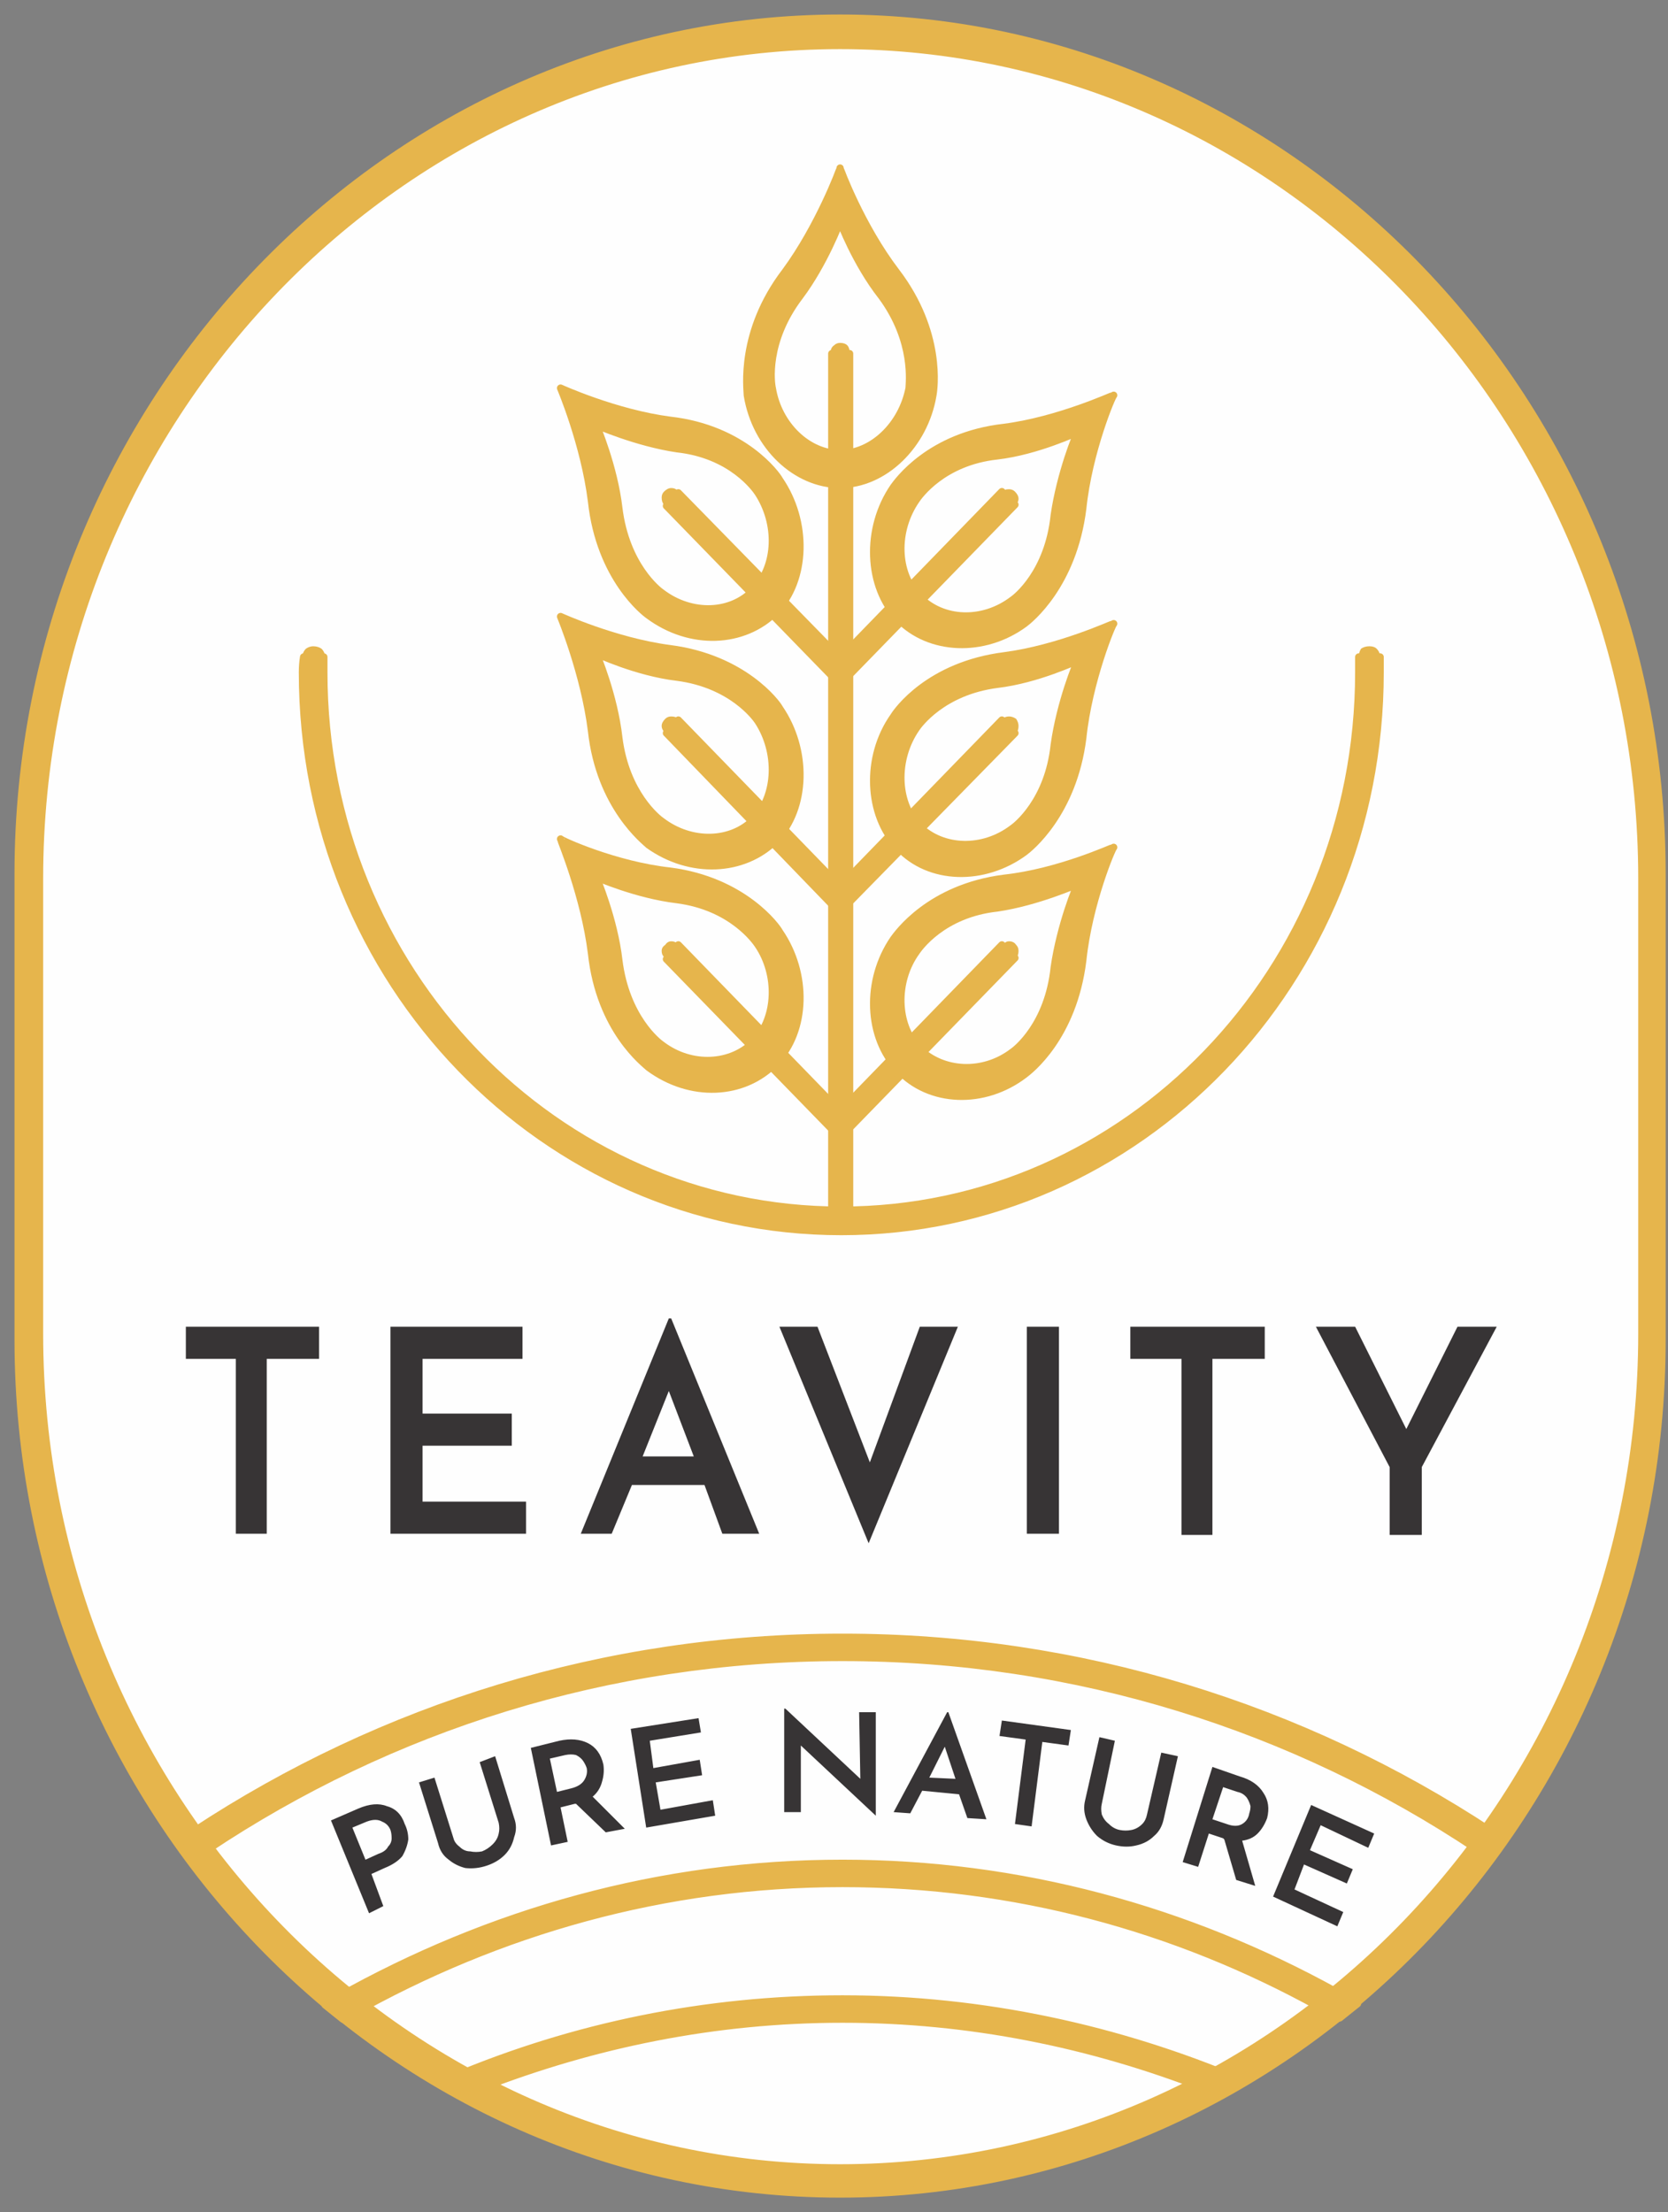
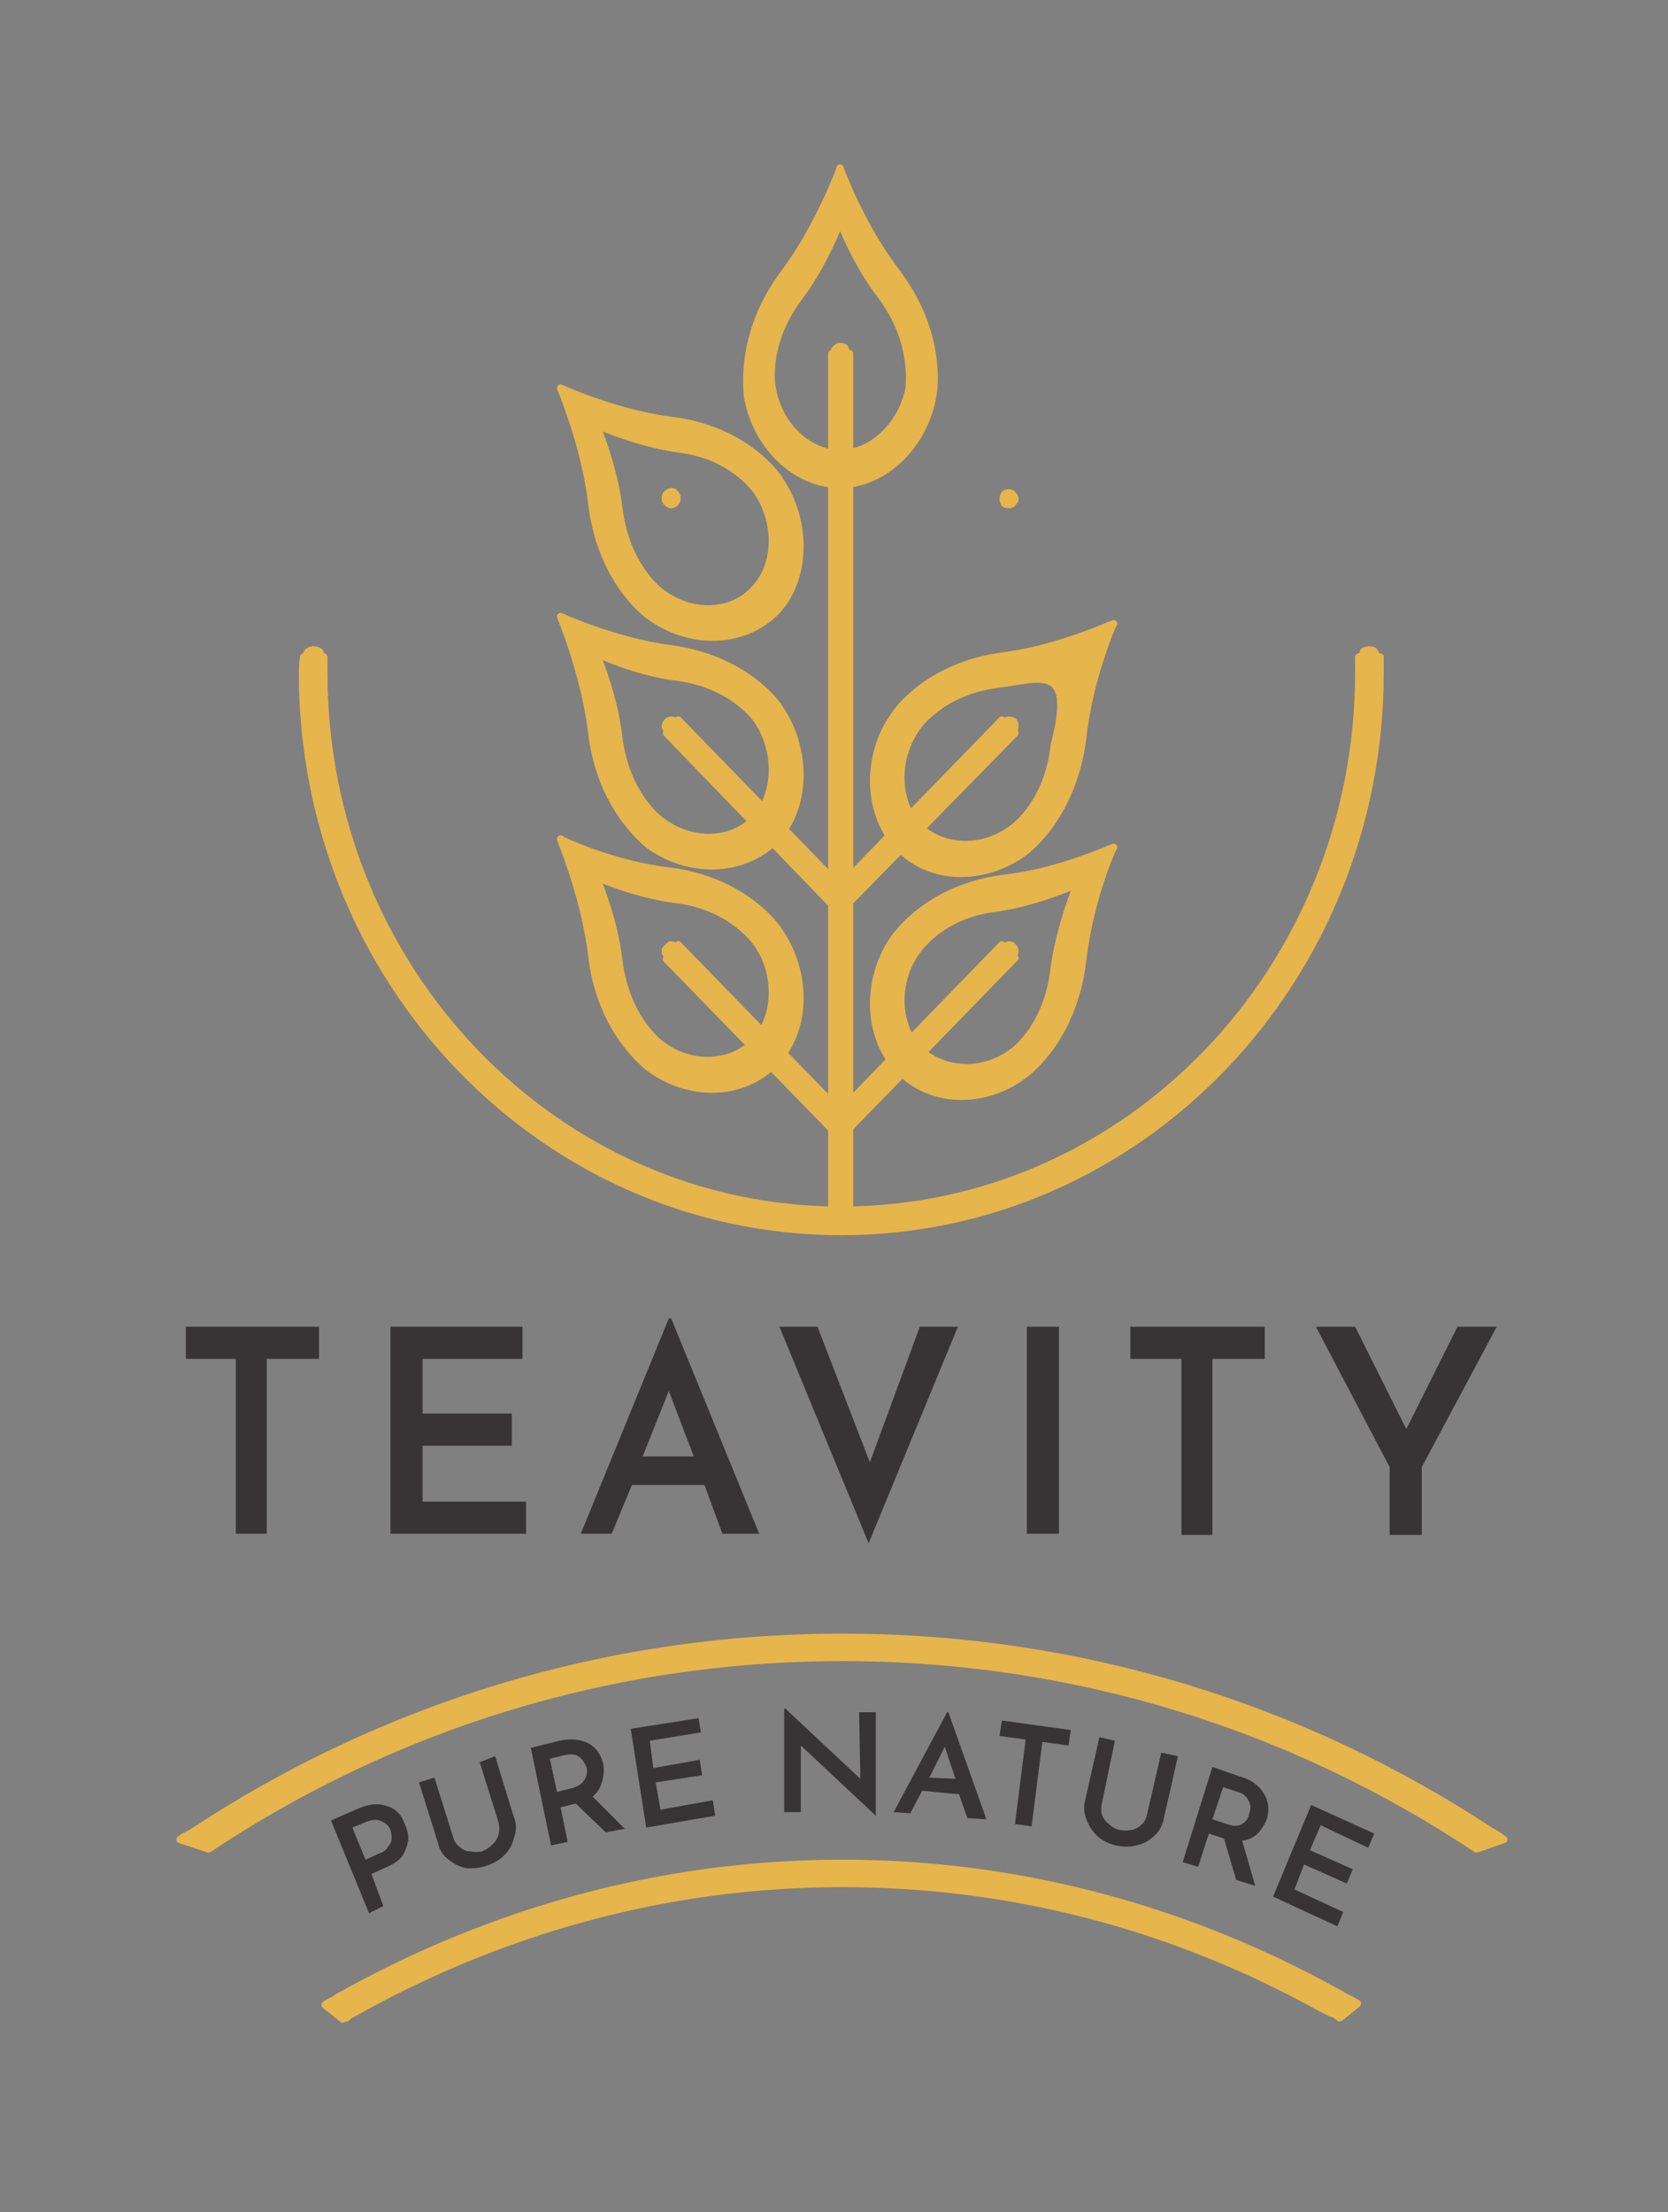
<svg xmlns="http://www.w3.org/2000/svg" width="92" height="122" viewBox="0 0 92 122" fill="none">
  <rect x="0" y="0" width="92" height="122" fill="#808080" stroke="none" />
-   <path d="M46.336 1C71.268 1 91.672 22.258 91.672 48.173V73.892C91.672 99.808 71.268 121 46.336 121C21.405 121 1 99.808 1 73.892V48.173C1 22.258 21.405 1 46.336 1Z" fill="#FEFEFE" />
  <path fill-rule="evenodd" clip-rule="evenodd" d="M17.599 73.17V74.942H14.712V84.586H13.007V74.942H10.251V73.17H17.599ZM28.819 73.17V74.942H23.307V77.96H28.228V79.731H23.307V82.815H29.015V84.586H21.536V73.17H28.819ZM34.855 81.896L33.739 84.586H32.033L36.889 72.711H37.02L41.875 84.586H39.841L38.857 81.896H34.855ZM36.889 76.713L35.445 80.322H38.266L36.889 76.713ZM52.832 73.17L47.911 85.111L42.99 73.17H45.09L47.977 80.65L50.732 73.17H52.832ZM56.637 73.17H58.408V84.586H56.637V73.17ZM69.759 73.17V74.942H66.872V84.652H65.166V74.942H62.345V73.17H69.759ZM82.553 73.17L78.419 80.912V84.652H76.648V80.912L72.58 73.17H74.745L77.566 78.813L80.388 73.17H82.553ZM75.467 101.907L72.843 100.661L72.252 102.038L74.614 103.088L74.286 103.876L71.924 102.826L71.399 104.204L74.089 105.45L73.761 106.237L70.218 104.597L72.318 99.545L75.795 101.12L75.467 101.907ZM68.184 103.679L67.528 101.448L67.463 101.382L66.675 101.12L66.085 102.957L65.232 102.695L66.872 97.446L68.381 97.971C68.993 98.146 69.431 98.452 69.693 98.889C69.956 99.283 70.021 99.742 69.89 100.267C69.759 100.617 69.584 100.901 69.365 101.12C69.147 101.339 68.862 101.47 68.512 101.514L69.234 104.007L68.184 103.679ZM67.659 100.595C68.009 100.726 68.294 100.726 68.512 100.595C68.731 100.464 68.862 100.267 68.906 100.005C68.95 99.873 68.972 99.742 68.972 99.611C68.928 99.436 68.862 99.283 68.775 99.152C68.644 98.977 68.469 98.867 68.25 98.824L67.463 98.561L66.872 100.333L67.659 100.595ZM60.77 99.48C60.727 99.655 60.727 99.851 60.77 100.07C60.858 100.289 60.989 100.464 61.164 100.595C61.339 100.77 61.536 100.879 61.755 100.923C61.973 100.967 62.192 100.967 62.411 100.923C62.629 100.879 62.826 100.77 63.001 100.595C63.132 100.464 63.22 100.289 63.264 100.07L64.051 96.658L64.969 96.855L64.182 100.333C64.095 100.726 63.92 101.032 63.657 101.251C63.395 101.514 63.067 101.689 62.673 101.776C62.323 101.863 61.951 101.863 61.558 101.776C61.164 101.689 60.814 101.514 60.508 101.251C60.245 100.989 60.049 100.683 59.917 100.333C59.786 99.983 59.764 99.633 59.852 99.283L60.639 95.805L61.492 96.002L60.77 99.48ZM59.065 95.412L58.933 96.265L57.49 96.068L56.899 100.726L55.981 100.595L56.571 95.937L55.128 95.74L55.259 94.887L59.065 95.412ZM50.863 98.758L50.207 100.005L49.289 99.939L52.241 94.428H52.307L54.406 100.333L53.356 100.267L52.897 98.955L50.863 98.758ZM52.11 96.33L51.257 98.036L52.7 98.102L52.11 96.33ZM48.305 94.428V100.136L44.171 96.265V99.939H43.253V94.231H43.318L47.452 98.102L47.386 94.428H48.305ZM38.66 95.543L35.839 96.002L36.036 97.511L38.594 97.052L38.726 97.905L36.167 98.299L36.429 99.808L39.316 99.283L39.447 100.136L35.642 100.792L34.789 95.346L38.529 94.756L38.66 95.543ZM33.411 101.054L31.771 99.48H31.705L30.918 99.677L31.312 101.579L30.393 101.776L29.278 96.396L30.852 96.002C31.465 95.871 31.99 95.915 32.427 96.134C32.864 96.352 33.149 96.746 33.28 97.314C33.324 97.621 33.302 97.927 33.214 98.233C33.127 98.583 32.952 98.867 32.69 99.086L34.461 100.857L33.411 101.054ZM30.721 98.824L31.509 98.627C31.858 98.539 32.099 98.386 32.23 98.168C32.361 97.949 32.405 97.73 32.361 97.511C32.318 97.38 32.252 97.249 32.165 97.118C32.077 96.987 31.946 96.877 31.771 96.79C31.596 96.746 31.399 96.746 31.18 96.79L30.328 96.987L30.721 98.824ZM25.341 101.842C25.516 102.017 25.713 102.104 25.932 102.104C26.15 102.148 26.369 102.148 26.588 102.104C26.806 102.017 27.003 101.885 27.178 101.71C27.353 101.535 27.463 101.339 27.506 101.12C27.55 100.945 27.55 100.748 27.506 100.529L26.457 97.183L27.309 96.855L28.359 100.267C28.49 100.617 28.49 100.967 28.359 101.317C28.272 101.71 28.097 102.038 27.834 102.301C27.572 102.563 27.244 102.76 26.85 102.891C26.457 103.023 26.063 103.066 25.669 103.023C25.319 102.935 25.013 102.782 24.751 102.563C24.445 102.345 24.248 102.038 24.16 101.645L23.11 98.299L23.963 98.036L25.013 101.382C25.057 101.557 25.166 101.71 25.341 101.842ZM19.764 99.742C20.377 99.48 20.902 99.436 21.339 99.611C21.82 99.742 22.148 100.07 22.323 100.595C22.454 100.857 22.52 101.142 22.52 101.448C22.476 101.754 22.367 102.06 22.192 102.366C21.973 102.629 21.645 102.848 21.208 103.023L20.486 103.351L21.142 105.122L20.355 105.516L18.255 100.398L19.764 99.742ZM21.405 101.842C21.536 101.71 21.601 101.557 21.601 101.382C21.601 101.207 21.58 101.054 21.536 100.923C21.448 100.704 21.295 100.551 21.077 100.464C20.858 100.333 20.574 100.333 20.224 100.464L19.436 100.792L20.158 102.563L20.88 102.235C21.142 102.148 21.317 102.017 21.405 101.842Z" fill="#373435" />
-   <path fill-rule="evenodd" clip-rule="evenodd" d="M91.672 48.173V73.892C91.672 99.808 71.268 121 46.336 121C21.405 121 1 99.808 1 73.892V48.173C1 22.258 21.405 1 46.336 1C71.268 1 91.672 22.258 91.672 48.173ZM46.336 2.509C22.061 2.509 2.181 23.176 2.181 48.436V73.564C2.181 98.89 22.061 119.557 46.336 119.557C70.677 119.557 90.557 98.89 90.557 73.564V48.436C90.557 23.176 70.677 2.509 46.336 2.509Z" fill="#E6B54C" stroke="#E6B54C" stroke-width="0.4" stroke-linecap="square" stroke-linejoin="round" />
  <path d="M76.123 36.232C76.123 36.495 76.123 36.779 76.123 37.085C76.123 54.144 62.804 67.922 46.402 67.922C29.999 67.922 16.681 54.144 16.681 37.085C16.681 36.779 16.703 36.495 16.746 36.232H17.862V36.364C17.862 36.626 17.862 36.867 17.862 37.085C17.862 53.488 30.655 66.741 46.402 66.741C62.148 66.741 74.942 53.488 74.942 37.085C74.942 36.867 74.942 36.67 74.942 36.495V36.232H76.123Z" fill="#E6B54C" stroke="#E6B54C" stroke-width="0.4" stroke-linecap="square" stroke-linejoin="round" />
  <path d="M46.467 90.295C59.589 90.295 71.858 94.166 82.225 100.989C82.684 101.252 82.487 101.121 82.946 101.449L81.437 101.973C71.399 95.281 59.392 91.41 46.467 91.41C33.542 91.41 21.536 95.281 11.498 101.973L9.923 101.449C10.382 101.121 10.185 101.317 10.71 100.989C21.076 94.166 33.346 90.295 46.467 90.295Z" fill="#E6B54C" stroke="#E6B54C" stroke-width="0.4" stroke-linecap="square" stroke-linejoin="round" />
  <path d="M46.467 102.761C56.243 102.761 65.494 105.32 73.695 109.847C73.87 109.934 74.023 110.022 74.155 110.109C74.548 110.306 74.68 110.371 74.876 110.503L73.892 111.29C73.499 110.962 73.499 111.093 73.302 110.962C73.127 110.874 72.952 110.787 72.777 110.7C64.838 106.304 55.915 103.876 46.467 103.876C36.692 103.876 27.506 106.5 19.371 111.093C19.283 111.137 19.196 111.203 19.108 111.29C19.043 111.29 18.977 111.29 18.911 111.356L17.927 110.568C18.124 110.437 18.124 110.437 18.255 110.371C18.387 110.328 18.496 110.262 18.583 110.175C26.981 105.451 36.429 102.761 46.467 102.761Z" fill="#E6B54C" stroke="#E6B54C" stroke-width="0.4" stroke-linecap="square" stroke-linejoin="round" />
  <path d="M45.877 19.502H46.861V66.741H45.877V19.502Z" fill="#E6B54C" stroke="#E6B54C" stroke-width="0.4" stroke-linecap="square" stroke-linejoin="round" />
  <path d="M37.413 52.109L36.757 52.897L46.205 62.607L46.402 62.476L46.468 62.607L55.981 52.831L55.259 52.109L46.336 61.295L37.413 52.109Z" fill="#E6B54C" stroke="#E6B54C" stroke-width="0.4" stroke-linecap="square" stroke-linejoin="round" />
  <path d="M37.413 39.71L36.757 40.432L46.205 50.208L46.402 50.011L46.468 50.142L55.981 40.432L55.259 39.71L46.336 48.895L37.413 39.71Z" fill="#E6B54C" stroke="#E6B54C" stroke-width="0.4" stroke-linecap="square" stroke-linejoin="round" />
-   <path d="M37.413 27.178L36.757 27.9L46.205 37.61L46.402 37.479L46.468 37.61L55.981 27.834L55.259 27.112L46.336 36.298L37.413 27.178Z" fill="#E6B54C" stroke="#E6B54C" stroke-width="0.4" stroke-linecap="square" stroke-linejoin="round" />
  <path fill-rule="evenodd" clip-rule="evenodd" d="M41.219 21.798C41.219 21.47 40.759 18.321 43.318 14.975C45.155 12.482 46.336 9.332 46.336 9.267C46.336 9.332 47.517 12.482 49.42 14.975C51.978 18.321 51.519 21.47 51.454 21.798C50.994 24.554 48.764 26.719 46.336 26.719C43.909 26.719 41.678 24.619 41.219 21.798ZM50.142 21.404C50.142 21.142 50.469 18.846 48.633 16.352C47.189 14.515 46.336 12.219 46.336 12.219C46.336 12.219 45.483 14.515 44.105 16.352C42.203 18.846 42.531 21.142 42.596 21.404C42.924 23.438 44.565 25.013 46.336 25.013C48.108 25.013 49.748 23.438 50.142 21.404Z" fill="#E6B54C" stroke="#E6B54C" stroke-width="0.4" stroke-linecap="square" stroke-linejoin="round" />
  <path fill-rule="evenodd" clip-rule="evenodd" d="M42.793 33.739C41.022 35.51 38.069 35.642 35.773 33.936C35.576 33.804 33.083 31.902 32.624 27.637C32.23 24.488 30.918 21.404 30.918 21.404C30.918 21.404 33.936 22.782 36.954 23.176C41.022 23.635 42.859 26.194 42.99 26.456C44.565 28.753 44.499 31.967 42.793 33.739ZM41.612 32.492C42.859 31.18 42.925 28.884 41.809 27.178C41.678 26.981 40.366 25.078 37.348 24.75C35.117 24.422 32.886 23.438 32.886 23.438C32.886 23.438 33.87 25.735 34.133 28.031C34.526 31.18 36.298 32.558 36.495 32.689C38.135 33.936 40.366 33.87 41.612 32.492Z" fill="#E6B54C" stroke="#E6B54C" stroke-width="0.4" stroke-linecap="square" stroke-linejoin="round" />
-   <path fill-rule="evenodd" clip-rule="evenodd" d="M49.551 34.133C47.846 32.361 47.714 29.146 49.289 26.85C49.486 26.587 51.257 24.029 55.391 23.569C58.409 23.176 61.361 21.798 61.427 21.798C61.361 21.798 60.049 24.881 59.721 28.031C59.196 32.295 56.768 34.198 56.506 34.395C54.275 36.035 51.257 35.904 49.551 34.133ZM55.85 33.083C56.047 32.952 57.818 31.574 58.146 28.424C58.474 26.128 59.393 23.832 59.458 23.832C59.393 23.832 57.228 24.881 54.997 25.144C51.979 25.472 50.667 27.375 50.535 27.572C49.355 29.277 49.42 31.574 50.667 32.886C51.979 34.264 54.21 34.329 55.85 33.083Z" fill="#E6B54C" stroke="#E6B54C" stroke-width="0.4" stroke-linecap="square" stroke-linejoin="round" />
  <path fill-rule="evenodd" clip-rule="evenodd" d="M42.793 46.337C41.022 48.108 38.069 48.239 35.773 46.599C35.576 46.402 33.083 44.499 32.624 40.3C32.23 37.151 30.918 34.002 30.918 34.002C30.918 34.002 33.936 35.38 36.954 35.773C41.022 36.298 42.859 38.791 42.99 39.054C44.565 41.35 44.499 44.565 42.793 46.337ZM41.612 45.156C42.859 43.843 42.925 41.481 41.809 39.776C41.678 39.579 40.366 37.742 37.348 37.348C35.117 37.086 32.886 36.036 32.886 36.036C32.886 36.036 33.87 38.332 34.133 40.694C34.526 43.778 36.298 45.156 36.495 45.287C38.135 46.533 40.366 46.468 41.612 45.156Z" fill="#E6B54C" stroke="#E6B54C" stroke-width="0.4" stroke-linecap="square" stroke-linejoin="round" />
-   <path fill-rule="evenodd" clip-rule="evenodd" d="M49.551 46.73C47.846 44.959 47.714 41.744 49.289 39.513C49.486 39.185 51.257 36.692 55.391 36.167C58.409 35.773 61.361 34.395 61.427 34.395C61.361 34.395 60.049 37.545 59.721 40.694C59.196 44.893 56.768 46.796 56.506 46.993C54.275 48.633 51.257 48.567 49.551 46.73ZM55.85 45.68C56.047 45.549 57.818 44.171 58.146 41.088C58.474 38.726 59.393 36.495 59.458 36.429C59.393 36.429 57.228 37.479 54.997 37.742C51.979 38.135 50.667 39.972 50.535 40.169C49.355 41.875 49.42 44.237 50.667 45.549C51.979 46.861 54.21 46.927 55.85 45.68Z" fill="#E6B54C" stroke="#E6B54C" stroke-width="0.4" stroke-linecap="square" stroke-linejoin="round" />
+   <path fill-rule="evenodd" clip-rule="evenodd" d="M49.551 46.73C47.846 44.959 47.714 41.744 49.289 39.513C49.486 39.185 51.257 36.692 55.391 36.167C58.409 35.773 61.361 34.395 61.427 34.395C61.361 34.395 60.049 37.545 59.721 40.694C59.196 44.893 56.768 46.796 56.506 46.993C54.275 48.633 51.257 48.567 49.551 46.73ZM55.85 45.68C56.047 45.549 57.818 44.171 58.146 41.088C59.393 36.429 57.228 37.479 54.997 37.742C51.979 38.135 50.667 39.972 50.535 40.169C49.355 41.875 49.42 44.237 50.667 45.549C51.979 46.861 54.21 46.927 55.85 45.68Z" fill="#E6B54C" stroke="#E6B54C" stroke-width="0.4" stroke-linecap="square" stroke-linejoin="round" />
  <path fill-rule="evenodd" clip-rule="evenodd" d="M42.793 58.605C41.022 60.442 38.069 60.573 35.773 58.868C35.576 58.671 33.083 56.834 32.624 52.569C32.23 49.42 30.918 46.336 30.918 46.27C30.918 46.336 33.936 47.714 36.954 48.042C41.022 48.567 42.859 51.126 42.99 51.388C44.565 53.684 44.499 56.834 42.793 58.605ZM41.612 57.424C42.859 56.112 42.925 53.75 41.809 52.11C41.678 51.913 40.366 50.01 37.348 49.617C35.117 49.354 32.886 48.37 32.886 48.37C32.886 48.37 33.87 50.666 34.133 52.963C34.526 56.112 36.298 57.49 36.495 57.621C38.135 58.868 40.366 58.736 41.612 57.424Z" fill="#E6B54C" stroke="#E6B54C" stroke-width="0.4" stroke-linecap="square" stroke-linejoin="round" />
  <path fill-rule="evenodd" clip-rule="evenodd" d="M49.551 58.998C47.846 57.227 47.714 54.078 49.289 51.781C49.486 51.519 51.257 48.96 55.391 48.435C58.409 48.107 61.361 46.73 61.427 46.73C61.361 46.73 60.049 49.813 59.721 52.962C59.196 57.227 56.768 59.064 56.506 59.261C54.275 60.967 51.257 60.836 49.551 58.998ZM50.667 57.818C51.979 59.13 54.21 59.261 55.85 58.014C56.047 57.883 57.818 56.505 58.146 53.356C58.474 51.06 59.393 48.763 59.458 48.763C59.393 48.763 57.228 49.748 54.997 50.076C51.979 50.404 50.667 52.306 50.535 52.503C49.355 54.143 49.42 56.505 50.667 57.818Z" fill="#E6B54C" stroke="#E6B54C" stroke-width="0.4" stroke-linecap="square" stroke-linejoin="round" />
-   <path d="M46.468 110.24C54.21 110.24 61.689 111.88 68.513 114.767L66.413 115.161C60.18 112.733 53.488 111.356 46.468 111.356C39.447 111.356 32.755 112.733 26.522 115.161L24.948 114.57C31.64 111.749 38.923 110.24 46.468 110.24Z" fill="#E6B54C" stroke="#E6B54C" stroke-width="0.4" stroke-linecap="square" stroke-linejoin="round" />
  <path d="M76.123 36.232C76.123 36.407 76.057 36.538 75.926 36.626C75.839 36.757 75.707 36.823 75.532 36.823C75.358 36.823 75.204 36.757 75.073 36.626C74.986 36.538 74.942 36.407 74.942 36.232C74.942 36.057 74.986 35.904 75.073 35.773C75.204 35.685 75.358 35.642 75.532 35.642C75.707 35.642 75.839 35.685 75.926 35.773C76.057 35.904 76.123 36.057 76.123 36.232ZM17.927 36.232C17.927 36.407 17.862 36.538 17.73 36.626C17.599 36.757 17.446 36.823 17.271 36.823C17.14 36.823 17.009 36.757 16.878 36.626C16.746 36.538 16.681 36.407 16.681 36.232C16.681 36.057 16.746 35.904 16.878 35.773C17.009 35.685 17.14 35.642 17.271 35.642C17.446 35.642 17.599 35.685 17.73 35.773C17.862 35.904 17.927 36.057 17.927 36.232ZM56.178 40.037C56.178 40.212 56.134 40.344 56.046 40.431C55.915 40.519 55.784 40.562 55.653 40.562C55.522 40.562 55.39 40.519 55.259 40.431C55.172 40.344 55.128 40.212 55.128 40.037C55.128 39.906 55.172 39.775 55.259 39.644C55.39 39.556 55.522 39.513 55.653 39.513C55.784 39.513 55.915 39.556 56.046 39.644C56.134 39.775 56.178 39.906 56.178 40.037ZM56.178 52.438C56.178 52.613 56.134 52.744 56.046 52.831C55.959 52.919 55.828 52.962 55.653 52.962C55.522 52.962 55.412 52.919 55.325 52.831C55.194 52.744 55.128 52.613 55.128 52.438C55.128 52.306 55.194 52.197 55.325 52.11C55.412 51.978 55.522 51.913 55.653 51.913C55.828 51.913 55.959 51.978 56.046 52.11C56.134 52.197 56.178 52.306 56.178 52.438ZM56.178 27.506C56.178 27.637 56.112 27.768 55.981 27.9C55.893 27.987 55.784 28.031 55.653 28.031C55.478 28.031 55.347 27.987 55.259 27.9C55.172 27.768 55.128 27.637 55.128 27.506C55.128 27.375 55.172 27.244 55.259 27.112C55.347 27.025 55.478 26.981 55.653 26.981C55.784 26.981 55.893 27.025 55.981 27.112C56.112 27.244 56.178 27.375 56.178 27.506ZM37.544 40.037C37.544 40.169 37.501 40.3 37.413 40.431C37.326 40.519 37.195 40.562 37.02 40.562C36.888 40.562 36.779 40.519 36.692 40.431C36.56 40.3 36.495 40.169 36.495 40.037C36.495 39.906 36.56 39.775 36.692 39.644C36.779 39.556 36.888 39.513 37.02 39.513C37.195 39.513 37.326 39.556 37.413 39.644C37.501 39.775 37.544 39.906 37.544 40.037ZM37.544 52.438C37.544 52.613 37.501 52.744 37.413 52.831C37.326 52.919 37.195 52.962 37.02 52.962C36.888 52.962 36.779 52.919 36.692 52.831C36.56 52.744 36.495 52.613 36.495 52.438C36.495 52.306 36.56 52.197 36.692 52.11C36.779 51.978 36.888 51.913 37.02 51.913C37.195 51.913 37.326 51.978 37.413 52.11C37.501 52.197 37.544 52.306 37.544 52.438ZM37.544 27.44C37.544 27.615 37.501 27.747 37.413 27.834C37.326 27.965 37.195 28.031 37.02 28.031C36.888 28.031 36.757 27.965 36.626 27.834C36.538 27.747 36.495 27.615 36.495 27.44C36.495 27.309 36.538 27.2 36.626 27.112C36.757 26.981 36.888 26.916 37.02 26.916C37.195 26.916 37.326 26.981 37.413 27.112C37.501 27.2 37.544 27.309 37.544 27.44ZM46.861 19.436C46.861 19.567 46.817 19.677 46.73 19.764C46.642 19.895 46.511 19.961 46.336 19.961C46.205 19.961 46.096 19.895 46.008 19.764C45.877 19.677 45.811 19.567 45.811 19.436C45.811 19.261 45.877 19.13 46.008 19.042C46.096 18.955 46.205 18.911 46.336 18.911C46.511 18.911 46.642 18.955 46.73 19.042C46.817 19.13 46.861 19.261 46.861 19.436Z" fill="#E6B54C" />
</svg>